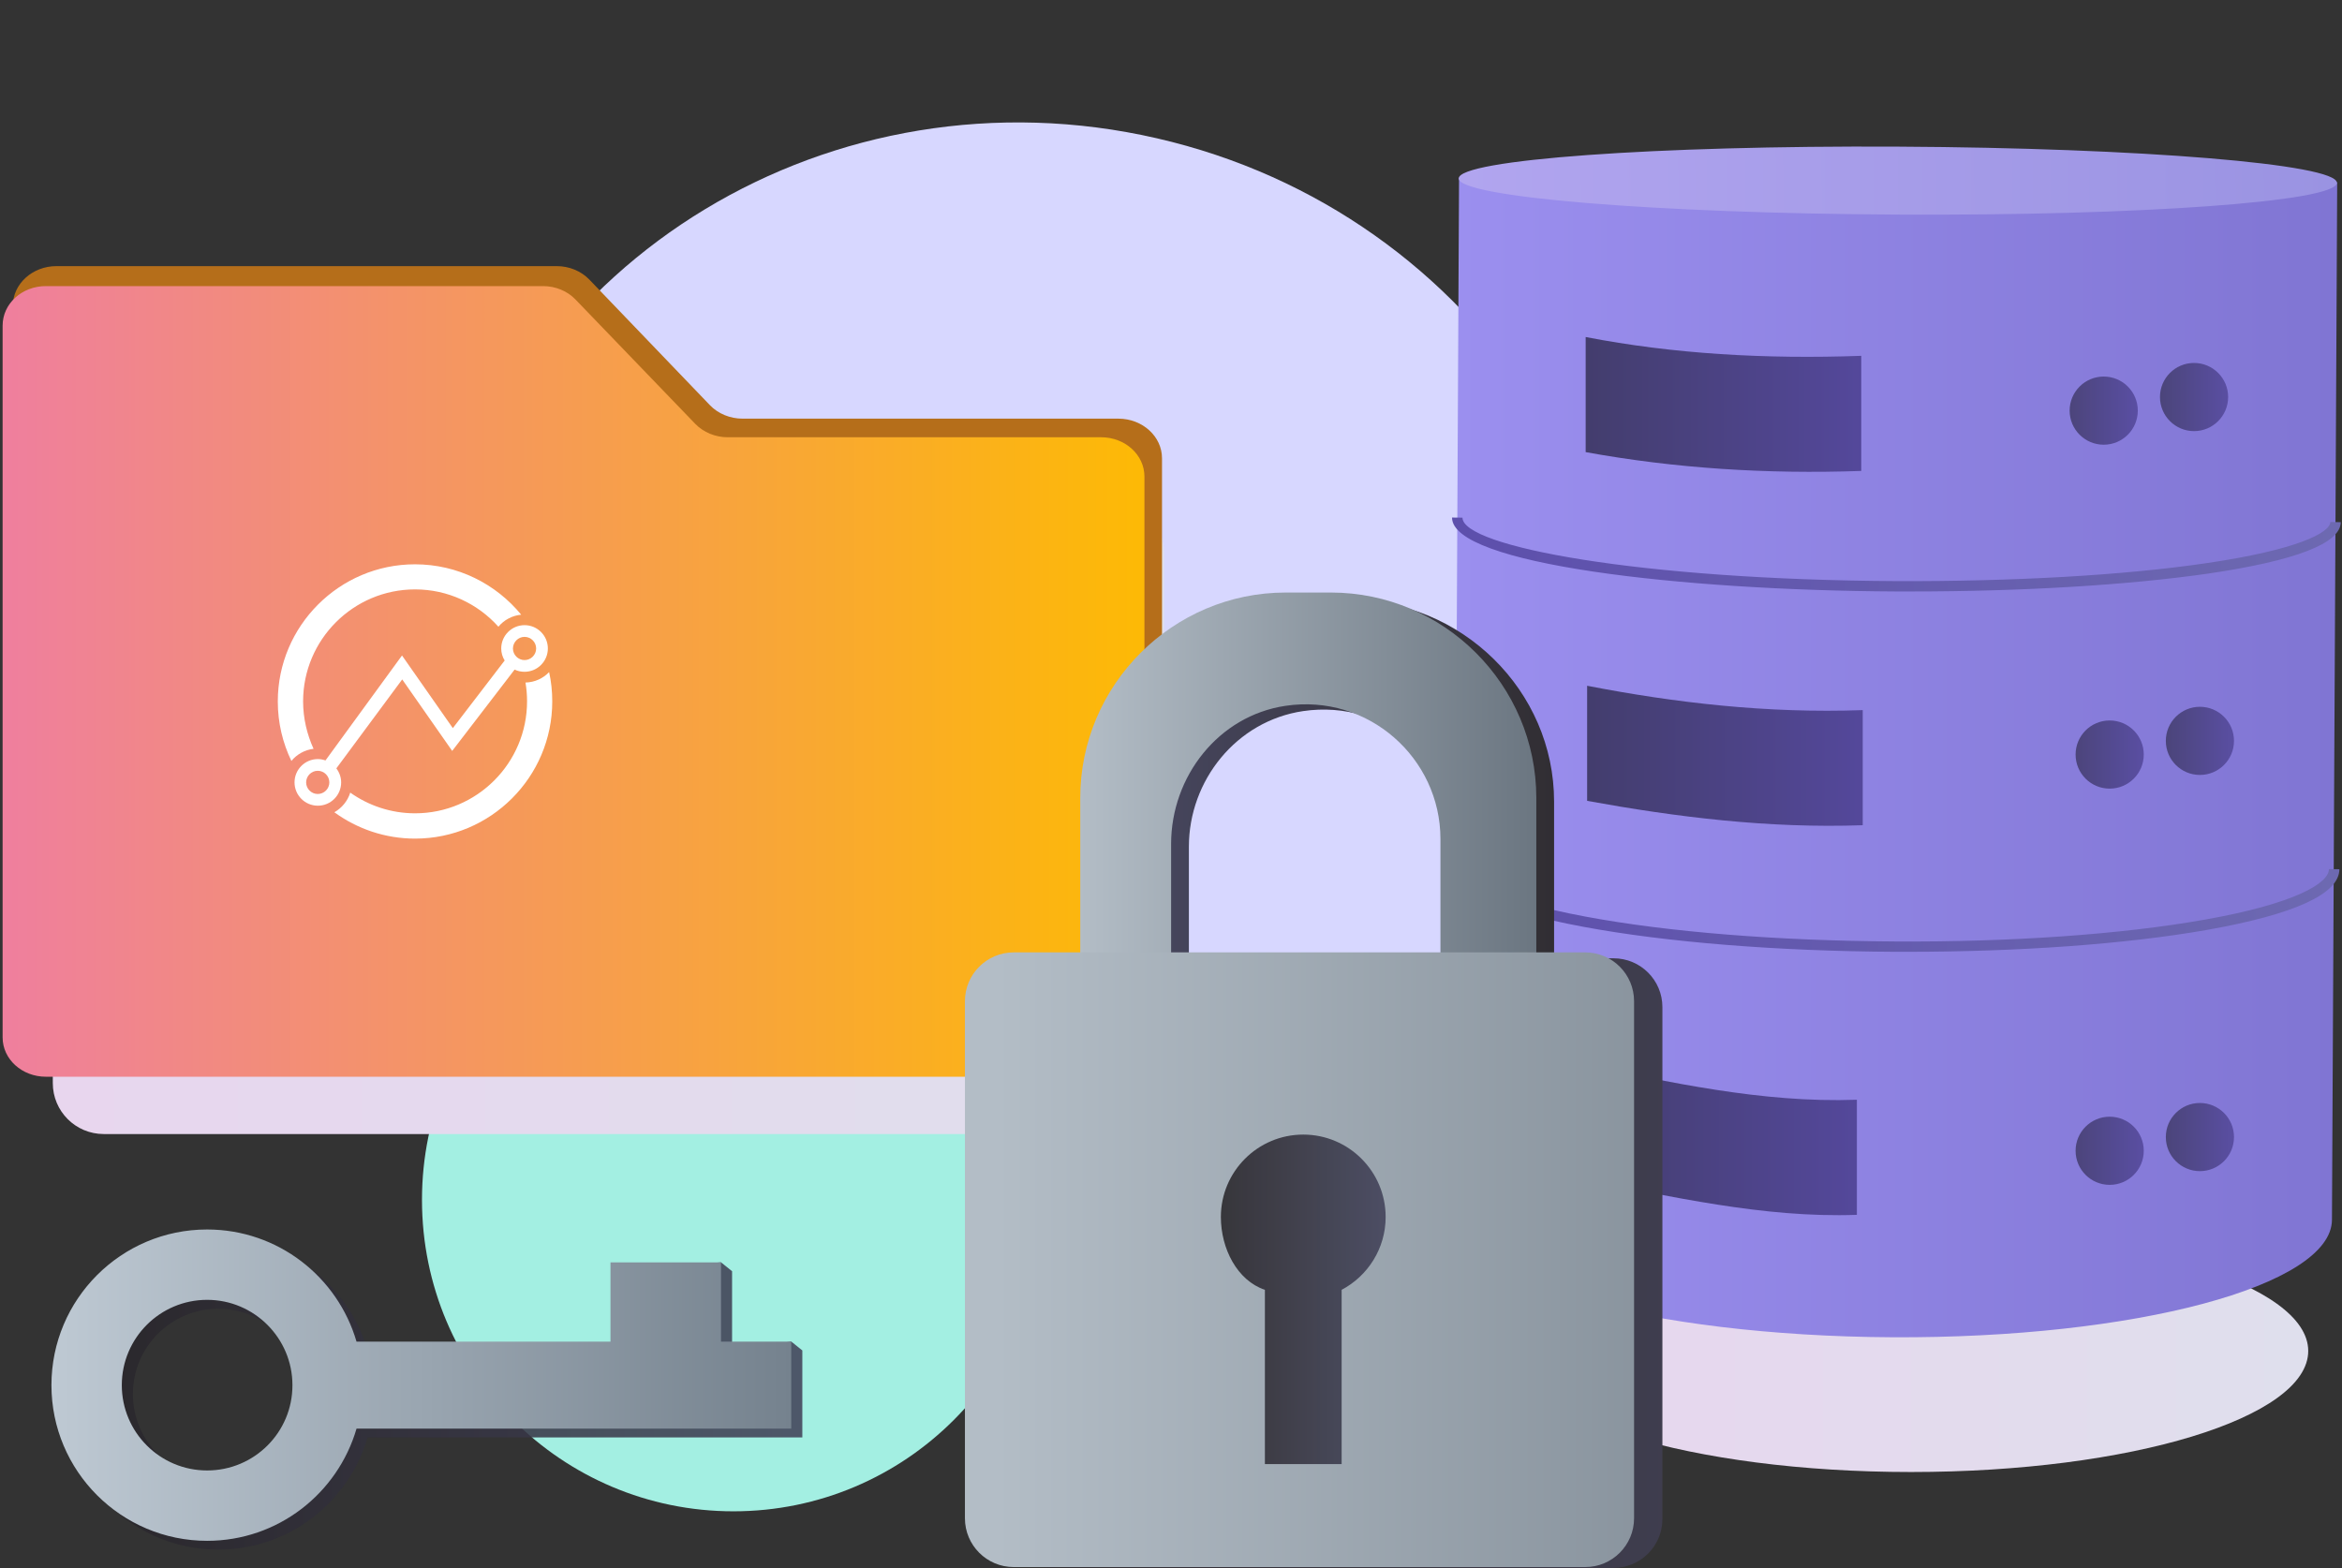
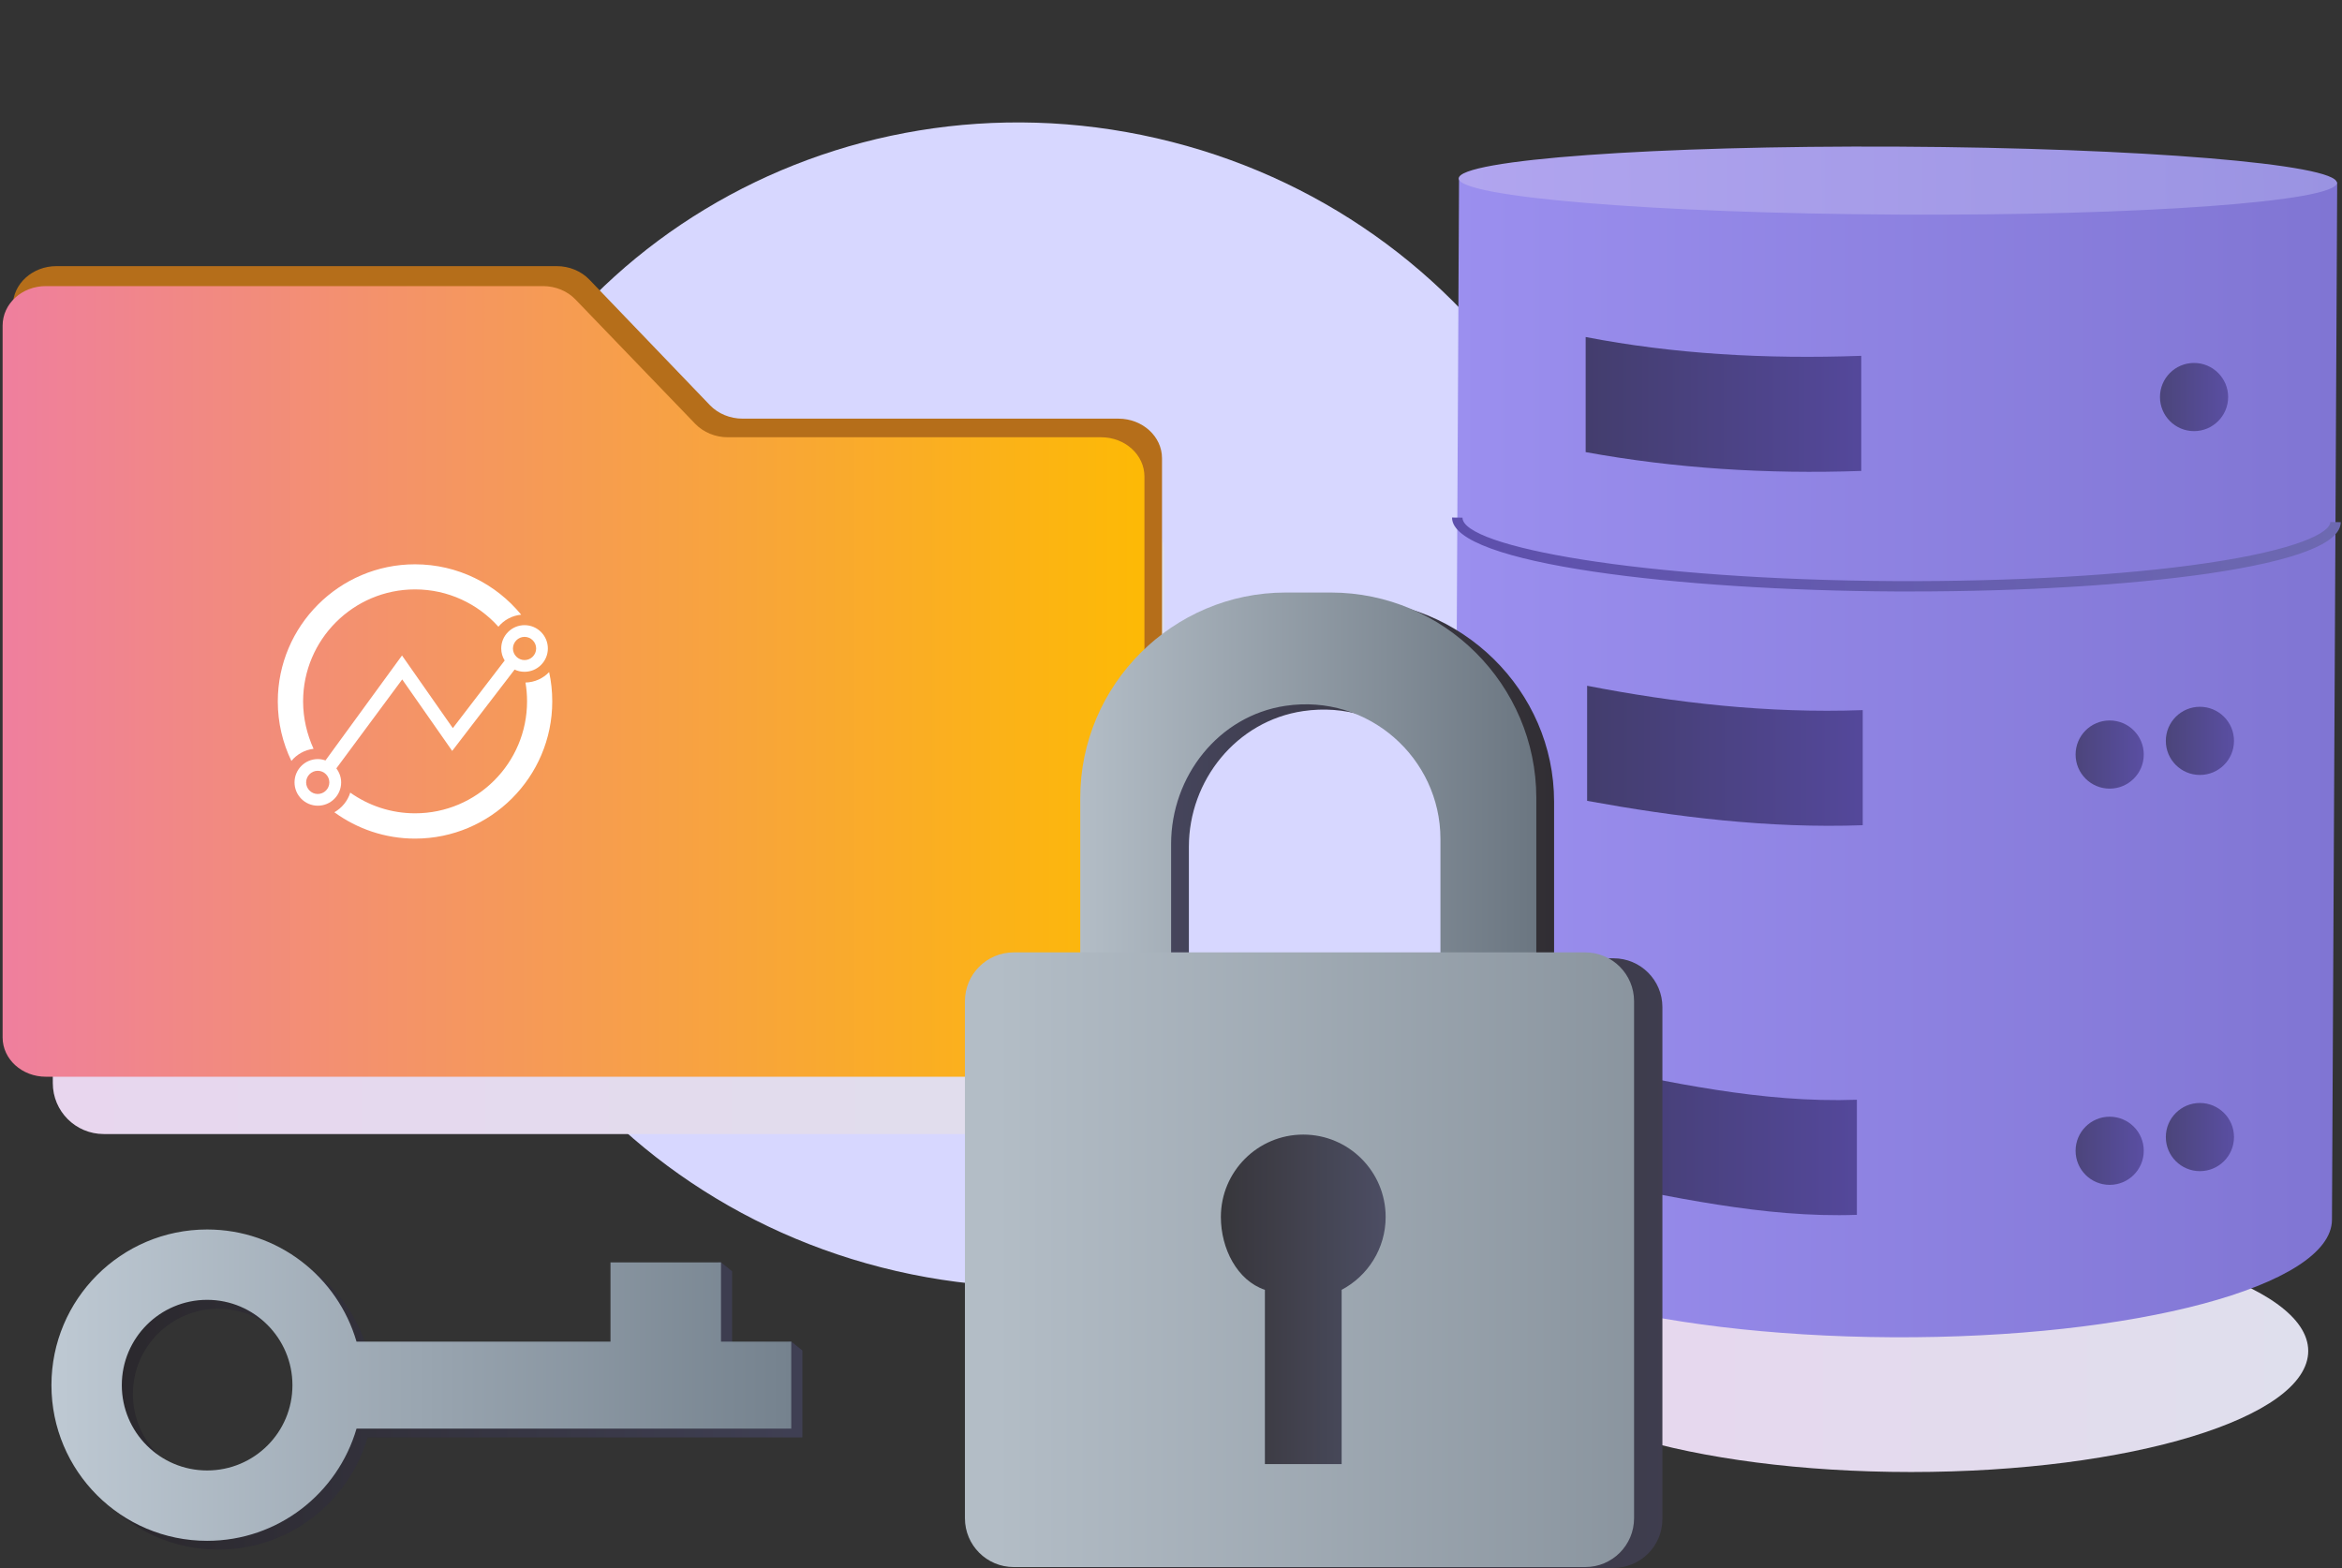
<svg xmlns="http://www.w3.org/2000/svg" width="224" height="150" viewBox="0 0 224 150" fill="none">
  <rect x="0" y="0" width="224" height="150" fill="#333333" stroke="none" />
  <path d="M182.78 140.809C203.761 140.809 220.77 135.624 220.77 129.229C220.77 122.833 203.761 117.648 182.78 117.648C161.799 117.648 144.79 122.833 144.79 129.229C144.79 135.624 161.799 140.809 182.78 140.809Z" fill="url(#paint0_linear_163_2541)" />
  <path d="M154.141 80.271C161.021 50.35 141.553 20.334 110.657 13.23C79.761 6.126 49.137 24.623 42.257 54.545C35.377 84.466 54.845 114.482 85.741 121.586C116.637 128.69 147.261 110.193 154.141 80.271Z" fill="#D7D7FF" />
  <path d="M139.55 17.02L139.05 116.259C139.02 122.579 157.79 127.799 180.99 127.919C204.18 128.039 223.01 123.01 223.04 116.68L223.54 17.439L139.55 17.02Z" fill="url(#paint1_linear_163_2541)" />
  <path d="M223.51 17.487C223.5 19.287 204.69 20.647 181.5 20.527C158.31 20.407 139.51 18.857 139.52 17.067C139.53 15.277 158.34 13.907 181.53 14.027C204.72 14.147 223.52 15.697 223.51 17.487Z" fill="url(#paint2_linear_163_2541)" />
-   <path opacity="0.88" d="M201.21 42.54C203.011 42.54 204.47 41.08 204.47 39.279C204.47 37.479 203.011 36.02 201.21 36.02C199.41 36.02 197.95 37.479 197.95 39.279C197.95 41.08 199.41 42.54 201.21 42.54Z" fill="url(#paint3_linear_163_2541)" />
  <path opacity="0.88" d="M209.85 41.239C211.65 41.239 213.11 39.779 213.11 37.978C213.11 36.178 211.65 34.719 209.85 34.719C208.049 34.719 206.59 36.178 206.59 37.978C206.59 39.779 208.049 41.239 209.85 41.239Z" fill="url(#paint4_linear_163_2541)" />
  <path opacity="0.88" d="M201.78 75.438C203.58 75.438 205.04 73.979 205.04 72.178C205.04 70.378 203.58 68.918 201.78 68.918C199.98 68.918 198.52 70.378 198.52 72.178C198.52 73.979 199.98 75.438 201.78 75.438Z" fill="url(#paint5_linear_163_2541)" />
  <path opacity="0.88" d="M210.41 74.129C212.21 74.129 213.67 72.67 213.67 70.87C213.67 69.069 212.21 67.609 210.41 67.609C208.609 67.609 207.15 69.069 207.15 70.87C207.15 72.67 208.609 74.129 210.41 74.129Z" fill="url(#paint6_linear_163_2541)" />
  <path opacity="0.88" d="M201.78 113.34C203.58 113.34 205.04 111.881 205.04 110.081C205.04 108.28 203.58 106.82 201.78 106.82C199.98 106.82 198.52 108.28 198.52 110.081C198.52 111.881 199.98 113.34 201.78 113.34Z" fill="url(#paint7_linear_163_2541)" />
  <path opacity="0.88" d="M210.41 112.028C212.21 112.028 213.67 110.569 213.67 108.768C213.67 106.968 212.21 105.508 210.41 105.508C208.609 105.508 207.15 106.968 207.15 108.768C207.15 110.569 208.609 112.028 210.41 112.028Z" fill="url(#paint8_linear_163_2541)" />
  <path d="M182.77 56.578C182.3 56.578 181.82 56.578 181.34 56.578C160.74 56.478 138.86 53.958 138.88 49.508L139.88 49.518C139.87 52.288 156.89 55.458 181.35 55.588C192.56 55.628 203.07 55.038 210.98 53.878C219.75 52.598 222.87 50.948 222.88 49.938L223.88 49.948C223.87 51.978 219.58 53.638 211.13 54.878C203.5 55.968 193.48 56.578 182.77 56.578Z" fill="url(#paint9_linear_163_2541)" />
-   <path d="M182.42 91.047C182.02 91.047 181.62 91.047 181.22 91.047C169.97 90.987 159.4 90.137 151.45 88.657C143.02 87.087 138.76 85.077 138.77 82.707L139.77 82.717C139.76 84.047 142.88 86.047 151.63 87.677C159.53 89.157 170.04 89.997 181.22 90.057C192.4 90.127 202.93 89.377 210.84 87.977C219.61 86.427 222.75 84.457 222.75 83.137L223.75 83.147C223.74 85.517 219.45 87.477 211.01 88.967C203.33 90.307 193.21 91.047 182.42 91.047Z" fill="url(#paint10_linear_163_2541)" />
  <path d="M178.02 45.048C168.97 45.368 160.18 44.798 151.66 43.248V32.238C160.02 33.858 168.84 34.368 178.02 34.038V45.048Z" fill="url(#paint11_linear_163_2541)" />
  <path d="M178.16 78.938C169.11 79.257 160.32 78.157 151.8 76.607V65.598C160.16 67.218 168.98 68.258 178.16 67.928V78.938Z" fill="url(#paint12_linear_163_2541)" />
  <path d="M177.6 116.208C168.55 116.528 159.83 114.397 151.31 112.857V101.848C159.67 103.468 168.42 105.528 177.6 105.198V116.208Z" fill="url(#paint13_linear_163_2541)" />
-   <path d="M70.15 144.568C86.602 144.568 99.94 131.23 99.94 114.778C99.94 98.325 86.602 84.988 70.15 84.988C53.697 84.988 40.36 98.325 40.36 114.778C40.36 131.23 53.697 144.568 70.15 144.568Z" fill="#A3EFE2" />
  <path d="M106.48 108.479H9.92C7.23 108.479 5.05 106.298 5.05 103.608V52.929C5.05 50.239 7.23 48.059 9.92 48.059H106.48C109.17 48.059 111.35 50.239 111.35 52.929V103.608C111.35 106.298 109.17 108.479 106.48 108.479Z" fill="url(#paint14_linear_163_2541)" />
  <path opacity="0.87" d="M70.02 129.179V121.599L68.96 120.749L59.45 121.599V129.179H35.16C33.36 122.989 27.65 118.449 20.87 118.449C12.65 118.449 5.98 125.119 5.98 133.339C5.98 141.559 12.65 148.229 20.87 148.229C27.65 148.229 33.35 143.699 35.16 137.499H76.74V129.179L75.68 128.329L70.02 129.179ZM20.87 141.509C16.36 141.509 12.71 137.849 12.71 133.349C12.71 128.839 16.37 125.189 20.87 125.189C25.37 125.189 29.03 128.849 29.03 133.349C29.04 137.849 25.38 141.509 20.87 141.509Z" fill="url(#paint15_linear_163_2541)" />
  <path d="M78.13 57.889C78.01 57.889 77.91 57.809 77.88 57.689L76.27 49.179L68.05 49.679C67.9 49.679 67.79 49.579 67.79 49.439C67.78 49.299 67.89 49.179 68.02 49.179L76.46 48.669C76.6 48.659 76.7 48.749 76.72 48.869L78.37 57.589C78.4 57.729 78.31 57.859 78.17 57.879C78.17 57.889 78.15 57.889 78.13 57.889Z" fill="#6161D1" />
  <path d="M68.96 128.339V120.759H58.39V128.339H34.1C32.3 122.149 26.59 117.609 19.81 117.609C11.59 117.609 4.92 124.28 4.92 132.5C4.92 140.72 11.59 147.39 19.81 147.39C26.59 147.39 32.29 142.86 34.1 136.66H75.68V128.339H68.96ZM19.81 140.66C15.3 140.66 11.65 137 11.65 132.5C11.65 127.99 15.31 124.339 19.81 124.339C24.31 124.339 27.97 128 27.97 132.5C27.98 137.01 24.32 140.66 19.81 140.66Z" fill="url(#paint16_linear_163_2541)" />
  <path d="M5.4 25.457H53.24C54.44 25.457 55.59 25.927 56.38 26.757L67.89 38.747C68.68 39.577 69.83 40.047 71.03 40.047H106.97C109.27 40.047 111.14 41.747 111.14 43.837V97.987C111.14 100.077 109.27 101.777 106.97 101.777H5.4C3.1 101.777 1.23 100.077 1.23 97.987V29.257C1.23 27.157 3.1 25.457 5.4 25.457Z" fill="#B56E1A" />
  <path d="M4.39 27.367H51.93C53.13 27.367 54.27 27.837 55.05 28.657L66.49 40.537C67.28 41.357 68.42 41.827 69.61 41.827H105.32C107.61 41.827 109.46 43.507 109.46 45.587V99.237C109.46 101.307 107.6 102.997 105.32 102.997H4.39C2.1 102.997 0.25 101.317 0.25 99.237V31.147C0.25 29.047 2.1 27.367 4.39 27.367Z" fill="url(#paint17_linear_163_2541)" />
  <path d="M113.71 96.021V81.001C113.71 74.661 118.25 68.961 124.64 68.021C132.58 66.851 139.47 72.941 139.47 80.531V96.021C139.47 96.081 139.52 96.121 139.58 96.121H148.53C148.59 96.121 148.64 96.071 148.64 96.021V76.681C148.64 66.061 139.8 57.371 128.99 57.371H124.67C113.86 57.371 105.02 66.061 105.02 76.681V96.021C105.02 96.081 105.07 96.121 105.13 96.121H113.62C113.66 96.121 113.71 96.081 113.71 96.021Z" fill="url(#paint18_linear_163_2541)" />
  <path d="M112.01 96.019V80.73C112.01 74.269 116.55 68.469 122.94 67.519C130.88 66.329 137.77 72.529 137.77 80.249V96.009C137.77 96.069 137.82 96.109 137.88 96.109H146.83C146.89 96.109 146.94 96.059 146.94 96.009V76.33C146.94 65.52 138.1 56.68 127.29 56.68H122.97C112.16 56.68 103.32 65.52 103.32 76.33V96.009C103.32 96.069 103.37 96.109 103.43 96.109H111.92C111.97 96.119 112.01 96.079 112.01 96.019Z" fill="url(#paint19_linear_163_2541)" />
  <path d="M154.33 149.978H100.64C98.06 149.978 95.97 147.888 95.97 145.308V96.338C95.97 93.758 98.06 91.668 100.64 91.668H154.33C156.91 91.668 159 93.758 159 96.338V145.308C159 147.888 156.91 149.978 154.33 149.978Z" fill="url(#paint20_linear_163_2541)" />
  <path d="M151.62 149.901H96.96C94.38 149.901 92.29 147.811 92.29 145.231V95.772C92.29 93.192 94.38 91.102 96.96 91.102H151.62C154.2 91.102 156.29 93.192 156.29 95.772V145.231C156.29 147.811 154.2 149.901 151.62 149.901Z" fill="url(#paint21_linear_163_2541)" />
  <path opacity="0.87" d="M132.53 116.412C132.53 112.062 129 108.531 124.65 108.531C120.3 108.531 116.77 112.062 116.77 116.412C116.77 119.442 118.33 122.491 120.98 123.381V140.051H128.32V123.381C130.82 122.061 132.53 119.432 132.53 116.412Z" fill="url(#paint22_linear_163_2541)" />
  <path d="M32.17 73.501L38.47 64.991L43.25 71.831L49.22 64.051C49.51 64.191 49.83 64.261 50.17 64.261C51.4 64.261 52.4 63.261 52.4 62.031C52.4 60.801 51.4 59.801 50.17 59.801C48.94 59.801 47.94 60.801 47.94 62.031C47.94 62.451 48.06 62.851 48.27 63.181L43.31 69.651L38.45 62.701L31.13 72.741C30.9 72.661 30.65 72.611 30.4 72.611C29.17 72.611 28.17 73.611 28.17 74.841C28.17 76.071 29.17 77.071 30.4 77.071C31.63 77.071 32.63 76.071 32.63 74.841C32.63 74.341 32.45 73.871 32.17 73.501ZM50.17 60.921C50.78 60.921 51.28 61.421 51.28 62.031C51.28 62.641 50.78 63.141 50.17 63.141C49.56 63.141 49.06 62.641 49.06 62.031C49.07 61.421 49.56 60.921 50.17 60.921ZM30.39 75.951C29.78 75.951 29.28 75.451 29.28 74.841C29.28 74.231 29.78 73.731 30.39 73.731C31 73.731 31.5 74.231 31.5 74.841C31.5 75.451 31 75.951 30.39 75.951Z" fill="white" />
  <path d="M28.99 67.09C28.99 61.19 33.79 56.38 39.7 56.38C42.86 56.38 45.71 57.761 47.67 59.951C48.2 59.311 48.98 58.88 49.85 58.8C47.44 55.86 43.78 53.98 39.69 53.98C32.46 53.98 26.57 59.871 26.57 67.101C26.57 69.141 27.04 71.07 27.87 72.79C28.39 72.16 29.14 71.73 29.99 71.63C29.36 70.24 28.99 68.7 28.99 67.09Z" fill="white" />
  <path d="M52.52 64.289C51.95 64.889 51.15 65.269 50.26 65.289C50.36 65.879 50.41 66.479 50.41 67.089C50.41 72.989 45.61 77.799 39.7 77.799C37.39 77.799 35.25 77.059 33.5 75.819C33.25 76.619 32.7 77.289 31.98 77.699C34.15 79.279 36.82 80.219 39.7 80.219C46.93 80.219 52.82 74.329 52.82 67.099C52.82 66.119 52.72 65.189 52.52 64.289Z" fill="white" />
  <defs>
    <linearGradient id="paint0_linear_163_2541" x1="144.796" y1="129.228" x2="220.773" y2="129.228" gradientUnits="userSpaceOnUse">
      <stop stop-color="#E8D6EE" />
      <stop offset="1" stop-color="#DFDFED" />
    </linearGradient>
    <linearGradient id="paint1_linear_163_2541" x1="139.051" y1="72.473" x2="223.542" y2="72.473" gradientUnits="userSpaceOnUse">
      <stop stop-color="#9B8FEF" />
      <stop offset="1" stop-color="#8075D3" />
    </linearGradient>
    <linearGradient id="paint2_linear_163_2541" x1="139.525" y1="16.864" x2="223.505" y2="16.031" gradientUnits="userSpaceOnUse">
      <stop stop-color="#B1A5EF" />
      <stop offset="1" stop-color="#9A93E2" />
    </linearGradient>
    <linearGradient id="paint3_linear_163_2541" x1="197.956" y1="39.279" x2="204.473" y2="39.279" gradientUnits="userSpaceOnUse">
      <stop stop-color="#433D6D" />
      <stop offset="1" stop-color="#54489B" />
    </linearGradient>
    <linearGradient id="paint4_linear_163_2541" x1="206.591" y1="37.974" x2="213.108" y2="37.974" gradientUnits="userSpaceOnUse">
      <stop stop-color="#433D6D" />
      <stop offset="1" stop-color="#54489B" />
    </linearGradient>
    <linearGradient id="paint5_linear_163_2541" x1="198.52" y1="72.174" x2="205.037" y2="72.174" gradientUnits="userSpaceOnUse">
      <stop stop-color="#433D6D" />
      <stop offset="1" stop-color="#54489B" />
    </linearGradient>
    <linearGradient id="paint6_linear_163_2541" x1="207.155" y1="70.872" x2="213.672" y2="70.872" gradientUnits="userSpaceOnUse">
      <stop stop-color="#433D6D" />
      <stop offset="1" stop-color="#54489B" />
    </linearGradient>
    <linearGradient id="paint7_linear_163_2541" x1="198.52" y1="110.077" x2="205.037" y2="110.077" gradientUnits="userSpaceOnUse">
      <stop stop-color="#433D6D" />
      <stop offset="1" stop-color="#54489B" />
    </linearGradient>
    <linearGradient id="paint8_linear_163_2541" x1="207.155" y1="108.771" x2="213.672" y2="108.771" gradientUnits="userSpaceOnUse">
      <stop stop-color="#433D6D" />
      <stop offset="1" stop-color="#54489B" />
    </linearGradient>
    <linearGradient id="paint9_linear_163_2541" x1="138.892" y1="52.805" x2="223.882" y2="52.584" gradientUnits="userSpaceOnUse">
      <stop stop-color="#5D4FAC" />
      <stop offset="1" stop-color="#6D69B1" />
    </linearGradient>
    <linearGradient id="paint10_linear_163_2541" x1="138.769" y1="86.627" x2="223.76" y2="86.513" gradientUnits="userSpaceOnUse">
      <stop stop-color="#5D4FAC" />
      <stop offset="1" stop-color="#6D69B1" />
    </linearGradient>
    <linearGradient id="paint11_linear_163_2541" x1="151.655" y1="38.688" x2="178.02" y2="38.688" gradientUnits="userSpaceOnUse">
      <stop stop-color="#433D6D" />
      <stop offset="1" stop-color="#54489B" />
    </linearGradient>
    <linearGradient id="paint12_linear_163_2541" x1="151.796" y1="72.29" x2="178.161" y2="72.29" gradientUnits="userSpaceOnUse">
      <stop stop-color="#433D6D" />
      <stop offset="1" stop-color="#54489B" />
    </linearGradient>
    <linearGradient id="paint13_linear_163_2541" x1="151.302" y1="109.037" x2="177.596" y2="109.037" gradientUnits="userSpaceOnUse">
      <stop stop-color="#433D6D" />
      <stop offset="1" stop-color="#54489B" />
    </linearGradient>
    <linearGradient id="paint14_linear_163_2541" x1="5.043" y1="78.263" x2="111.349" y2="78.263" gradientUnits="userSpaceOnUse">
      <stop stop-color="#E8D6EE" />
      <stop offset="1" stop-color="#DFDFED" />
    </linearGradient>
    <linearGradient id="paint15_linear_163_2541" x1="5.985" y1="133.345" x2="76.742" y2="133.345" gradientUnits="userSpaceOnUse">
      <stop stop-color="#272428" />
      <stop offset="1" stop-color="#414158" />
    </linearGradient>
    <linearGradient id="paint16_linear_163_2541" x1="4.926" y1="132.499" x2="75.683" y2="132.499" gradientUnits="userSpaceOnUse">
      <stop stop-color="#BEC9D3" />
      <stop offset="1" stop-color="#75828E" />
    </linearGradient>
    <linearGradient id="paint17_linear_163_2541" x1="108.696" y1="65.167" x2="0.784" y2="65.167" gradientUnits="userSpaceOnUse">
      <stop stop-color="#FDB906" />
      <stop offset="1" stop-color="#EF7F9D" />
    </linearGradient>
    <linearGradient id="paint18_linear_163_2541" x1="105.004" y1="76.748" x2="148.629" y2="76.748" gradientUnits="userSpaceOnUse">
      <stop stop-color="#494963" />
      <stop offset="1" stop-color="#312E33" />
    </linearGradient>
    <linearGradient id="paint19_linear_163_2541" x1="103.31" y1="76.401" x2="146.935" y2="76.401" gradientUnits="userSpaceOnUse">
      <stop stop-color="#B3BDC6" />
      <stop offset="1" stop-color="#6B7681" />
    </linearGradient>
    <linearGradient id="paint20_linear_163_2541" x1="98.881" y1="120.827" x2="205.046" y2="120.827" gradientUnits="userSpaceOnUse">
      <stop stop-color="#312E33" />
      <stop offset="1" stop-color="#494963" />
    </linearGradient>
    <linearGradient id="paint21_linear_163_2541" x1="95.255" y1="120.505" x2="203.045" y2="120.505" gradientUnits="userSpaceOnUse">
      <stop stop-color="#B3BDC6" />
      <stop offset="1" stop-color="#6B7681" />
    </linearGradient>
    <linearGradient id="paint22_linear_163_2541" x1="116.769" y1="124.288" x2="132.532" y2="124.288" gradientUnits="userSpaceOnUse">
      <stop stop-color="#272428" />
      <stop offset="1" stop-color="#414158" />
    </linearGradient>
  </defs>
</svg>